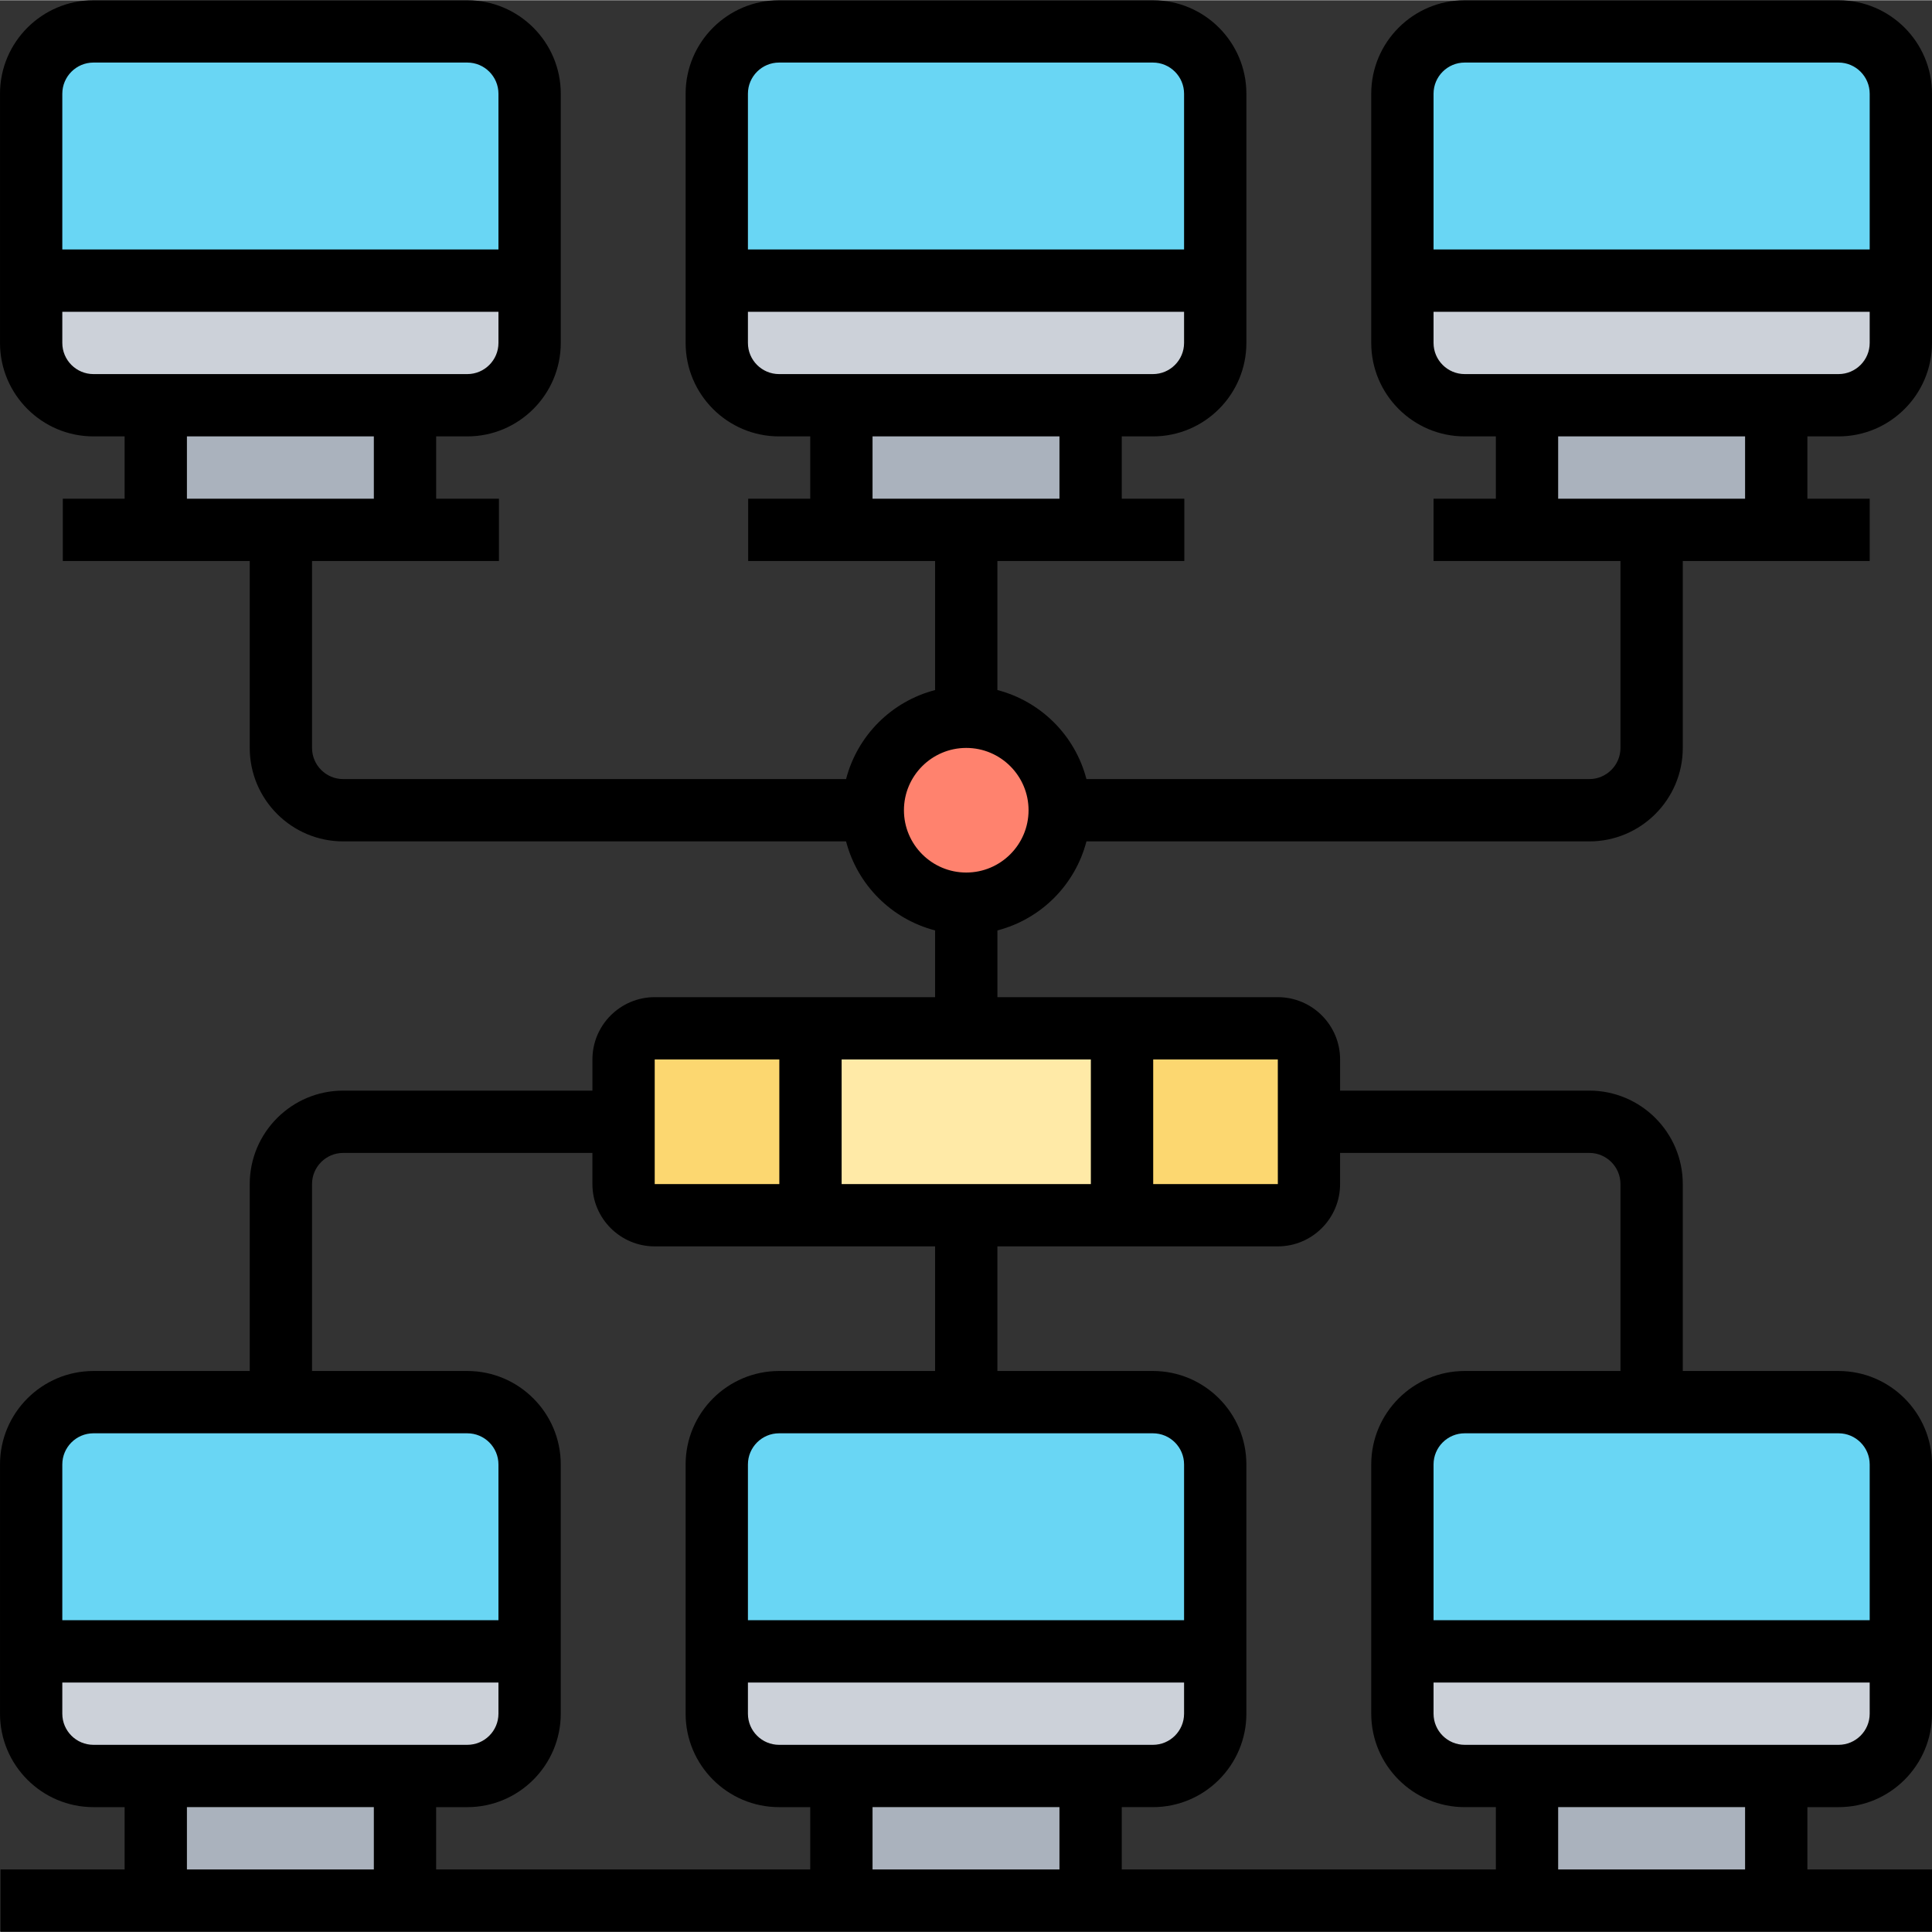
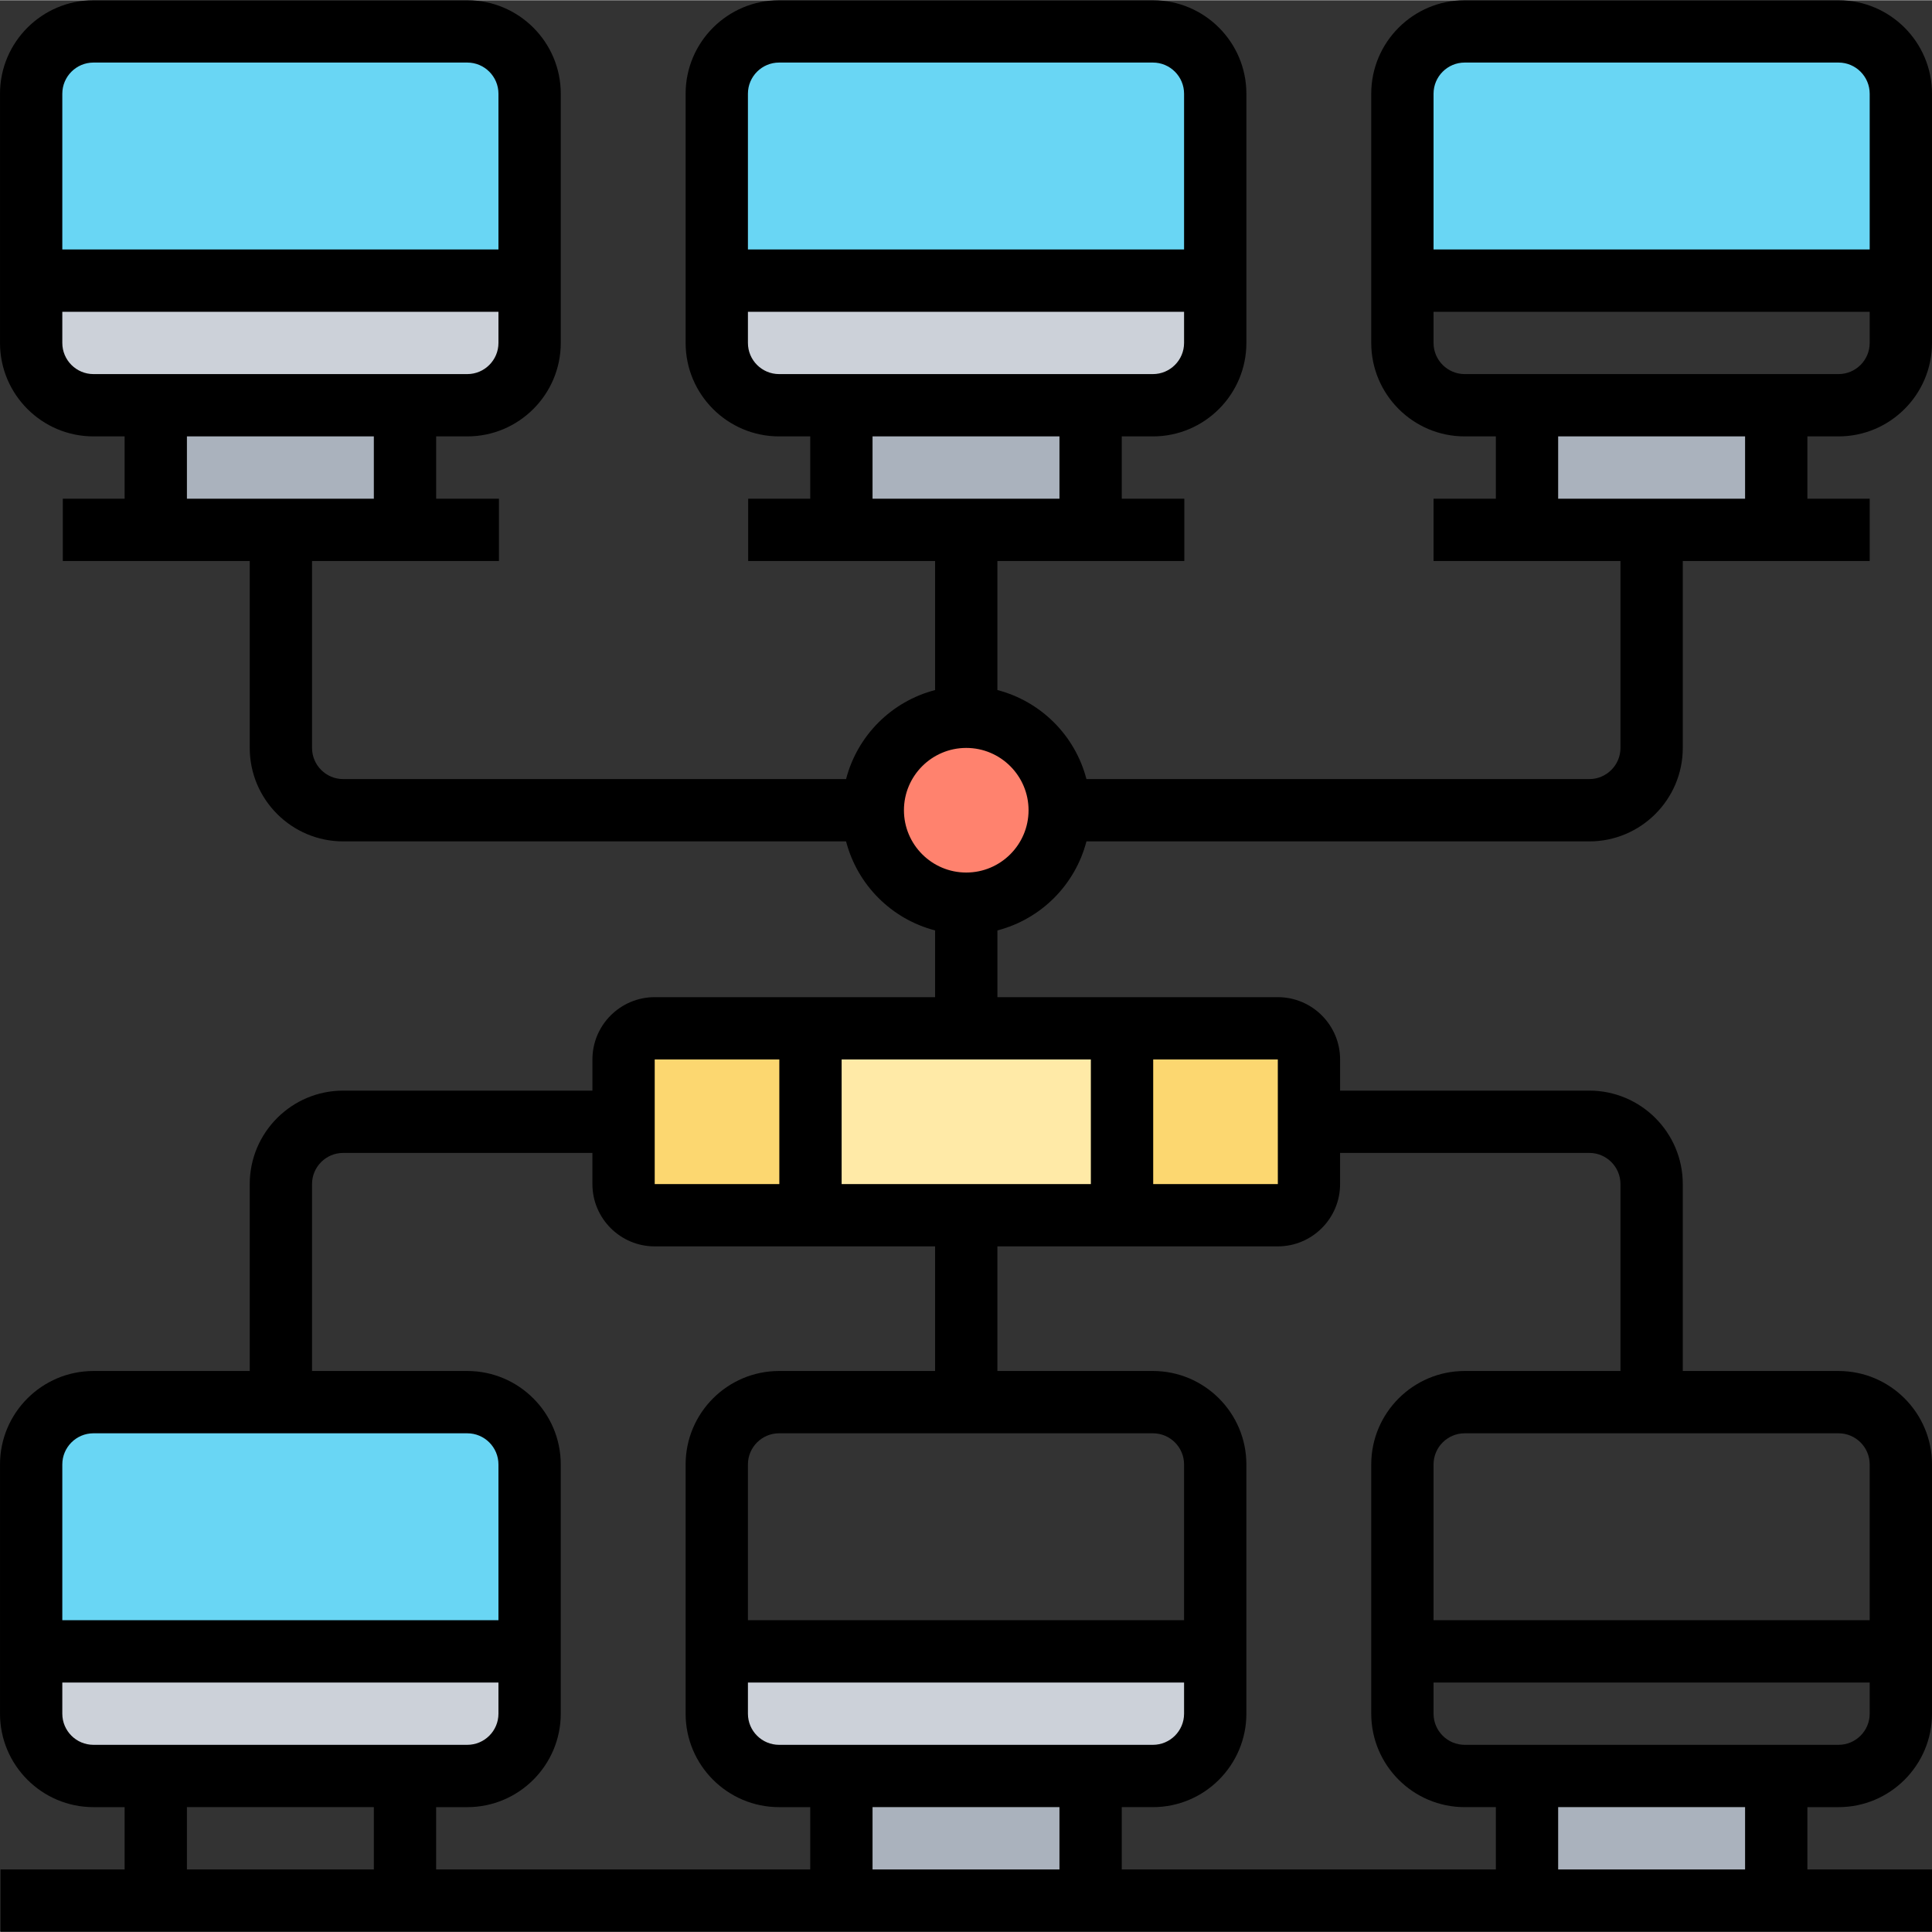
<svg xmlns="http://www.w3.org/2000/svg" id="Layer_5" height="512" viewBox="0 0 62.016 62" width="512">
  <rect x="0" y="0" width="62.016" height="62" fill="#333333" stroke="none" />
  <g>
    <g>
      <g>
-         <path d="m61.016 47v6h-16v-6c0-1.1.9-2 2-2h6 6c1.1 0 2 .9 2 2z" fill="#69d6f4" />
-       </g>
+         </g>
      <g>
-         <path d="m39.006 47v6h-16v-6c0-1.1.9-2 2-2h6.01 5.99c1.11 0 2 .9 2 2z" fill="#69d6f4" />
-       </g>
+         </g>
      <g>
        <path d="m16.996 47v6h-16v-6c0-1.1.9-2 2-2h6.02 5.98c1.11 0 2 .9 2 2z" fill="#69d6f4" />
      </g>
      <g>
-         <path d="m61.016 53v2c0 1.1-.9 2-2 2h-2-8-2c-1.1 0-2-.9-2-2v-2z" fill="#ccd1d9" />
-       </g>
+         </g>
      <g>
        <path d="m39.006 53v2c0 1.1-.89 2-2 2h-2-8-2c-1.1 0-2-.9-2-2v-2z" fill="#ccd1d9" />
      </g>
      <g>
        <path d="m16.996 53v2c0 1.1-.89 2-2 2h-2-8-2c-1.1 0-2-.9-2-2v-2z" fill="#ccd1d9" />
      </g>
      <g>
        <path d="m49.016 57h8v4h-8z" fill="#aab2bd" />
      </g>
      <g>
        <path d="m27.006 57h8v4h-8z" fill="#aab2bd" />
      </g>
      <g>
-         <path d="m4.996 57h8v4h-8z" fill="#aab2bd" />
-       </g>
+         </g>
      <g>
-         <path d="m61.016 9v2c0 1.1-.9 2-2 2h-2-8-2c-1.1 0-2-.9-2-2v-2z" fill="#ccd1d9" />
-       </g>
+         </g>
      <g>
        <path d="m61.016 3v6h-16v-6c0-1.1.9-2 2-2h12c1.1 0 2 .9 2 2z" fill="#69d6f4" />
      </g>
      <g>
        <path d="m57.016 13v4h-4-4v-4z" fill="#aab2bd" />
      </g>
      <g>
        <path d="m42.016 36v2c0 .55-.45 1-1 1h-5v-6h5c.55 0 1 .45 1 1z" fill="#fcd770" />
      </g>
      <g>
        <path d="m39.006 9v2c0 1.1-.89 2-2 2h-2-8-2c-1.1 0-2-.9-2-2v-2z" fill="#ccd1d9" />
      </g>
      <g>
        <path d="m39.006 3v6h-16v-6c0-1.1.9-2 2-2h12c1.11 0 2 .9 2 2z" fill="#69d6f4" />
      </g>
      <g>
        <path d="m36.016 33v6h-5-5v-6h5z" fill="#ffeaa7" />
      </g>
      <g>
        <path d="m35.006 13v4h-3.99-4.01v-4z" fill="#aab2bd" />
      </g>
      <g>
        <circle cx="31.016" cy="26" fill="#ff826e" r="3" />
      </g>
      <g>
        <path d="m26.016 33v6h-5c-.55 0-1-.45-1-1v-2-2c0-.55.45-1 1-1z" fill="#fcd770" />
      </g>
      <g>
        <path d="m16.996 9v2c0 1.1-.89 2-2 2h-2-8-2c-1.1 0-2-.9-2-2v-2z" fill="#ccd1d9" />
      </g>
      <g>
        <path d="m16.996 3v6h-16v-6c0-1.1.9-2 2-2h12c1.11 0 2 .9 2 2z" fill="#69d6f4" />
      </g>
      <g>
        <path d="m12.996 13v4h-3.98-4.02v-4z" fill="#aab2bd" />
      </g>
    </g>
    <path d="m59.016 14c1.654 0 3-1.346 3-3v-8c0-1.654-1.346-3-3-3h-12c-1.654 0-3 1.346-3 3v8c0 1.654 1.346 3 3 3h1v2h-2v2h6v6c0 .551-.449 1-1 1h-16.142c-.364-1.399-1.459-2.494-2.858-2.858v-4.142h6v-2h-2.008v-2h1c1.654 0 3-1.346 3-3v-8c0-1.654-1.346-3-3-3h-12c-1.654 0-3 1.346-3 3v8c0 1.654 1.346 3 3 3h1v2h-1.992v2h6v4.142c-1.399.364-2.494 1.459-2.858 2.858h-16.142c-.551 0-1-.449-1-1v-6h6v-2h-2.016v-2h1c1.654 0 3-1.346 3-3v-8c0-1.654-1.346-3-3-3h-12c-1.654 0-3 1.346-3 3v8c0 1.654 1.346 3 3 3h1v2h-1.984v2h6v6c0 1.654 1.346 3 3 3h16.142c.364 1.399 1.459 2.494 2.858 2.858v2.142h-9c-1.103 0-2 .897-2 2v1h-8c-1.654 0-3 1.346-3 3v6h-5.016c-1.654 0-3 1.346-3 3v8c0 1.654 1.346 3 3 3h1v2h-3.984v2h62v-2h-4v-2h1c1.654 0 3-1.346 3-3v-8c0-1.654-1.346-3-3-3h-5v-6c0-1.654-1.346-3-3-3h-8v-1c0-1.103-.897-2-2-2h-9v-2.142c1.399-.364 2.494-1.459 2.858-2.858h16.142c1.654 0 3-1.346 3-3v-6h6v-2h-2v-2zm-34.008-12h12c.551 0 1 .449 1 1v5h-14v-5c0-.551.449-1 1-1zm-1 9v-1h14v1c0 .551-.449 1-1 1h-12c-.551 0-1-.449-1-1zm4 3h6v2h-6zm-25.008-12h12c.551 0 1 .449 1 1v5h-14v-5c0-.551.449-1 1-1zm-1 9v-1h14v1c0 .551-.449 1-1 1h-12c-.551 0-1-.449-1-1zm4 3h6v2h-6zm21.016 24v-4h8v4zm-6-4h4v4h-4zm-11 4c0-.552.449-1 1-1h8v1c0 1.103.897 2 2 2h9v4h-5.008c-1.654 0-3 1.346-3 3v8c0 1.654 1.346 3 3 3h1v2h-12.008v-2h1c1.654 0 3-1.346 3-3v-8c0-1.654-1.346-3-3-3h-4.984zm23.992 20v2h-6v-2zm-9-2c-.551 0-1-.448-1-1v-1h14v1c0 .552-.449 1-1 1zm13-4h-14v-5c0-.552.449-1 1-1h12c.551 0 1 .448 1 1zm-35.008-6h12c.551 0 1 .448 1 1v5h-14v-5c0-.552.449-1 1-1zm-1 9v-1h14v1c0 .552-.449 1-1 1h-12c-.551 0-1-.448-1-1zm4 3h6v2h-6zm50.016 2h-6v-2h6zm3-4h-12c-.551 0-1-.448-1-1v-1h14v1c0 .552-.449 1-1 1zm1-9v5h-14v-5c0-.552.449-1 1-1h12c.551 0 1 .448 1 1zm-9-10c.551 0 1 .448 1 1v6h-5c-1.654 0-3 1.346-3 3v8c0 1.654 1.346 3 3 3h1v2h-12.008v-2h1c1.654 0 3-1.346 3-3v-8c0-1.654-1.346-3-3-3h-4.992v-4h9c1.103 0 2-.897 2-2v-1zm-9.998 1h-4.001v-4h4zm-10.002-10c-1.103 0-2-.897-2-2s.897-2 2-2 2 .897 2 2-.897 2-2 2zm16-26h12c.551 0 1 .449 1 1v5h-14v-5c0-.551.449-1 1-1zm-1 9v-1h14v1c0 .551-.449 1-1 1h-12c-.551 0-1-.449-1-1zm10 5h-6v-2h6z" />
  </g>
</svg>